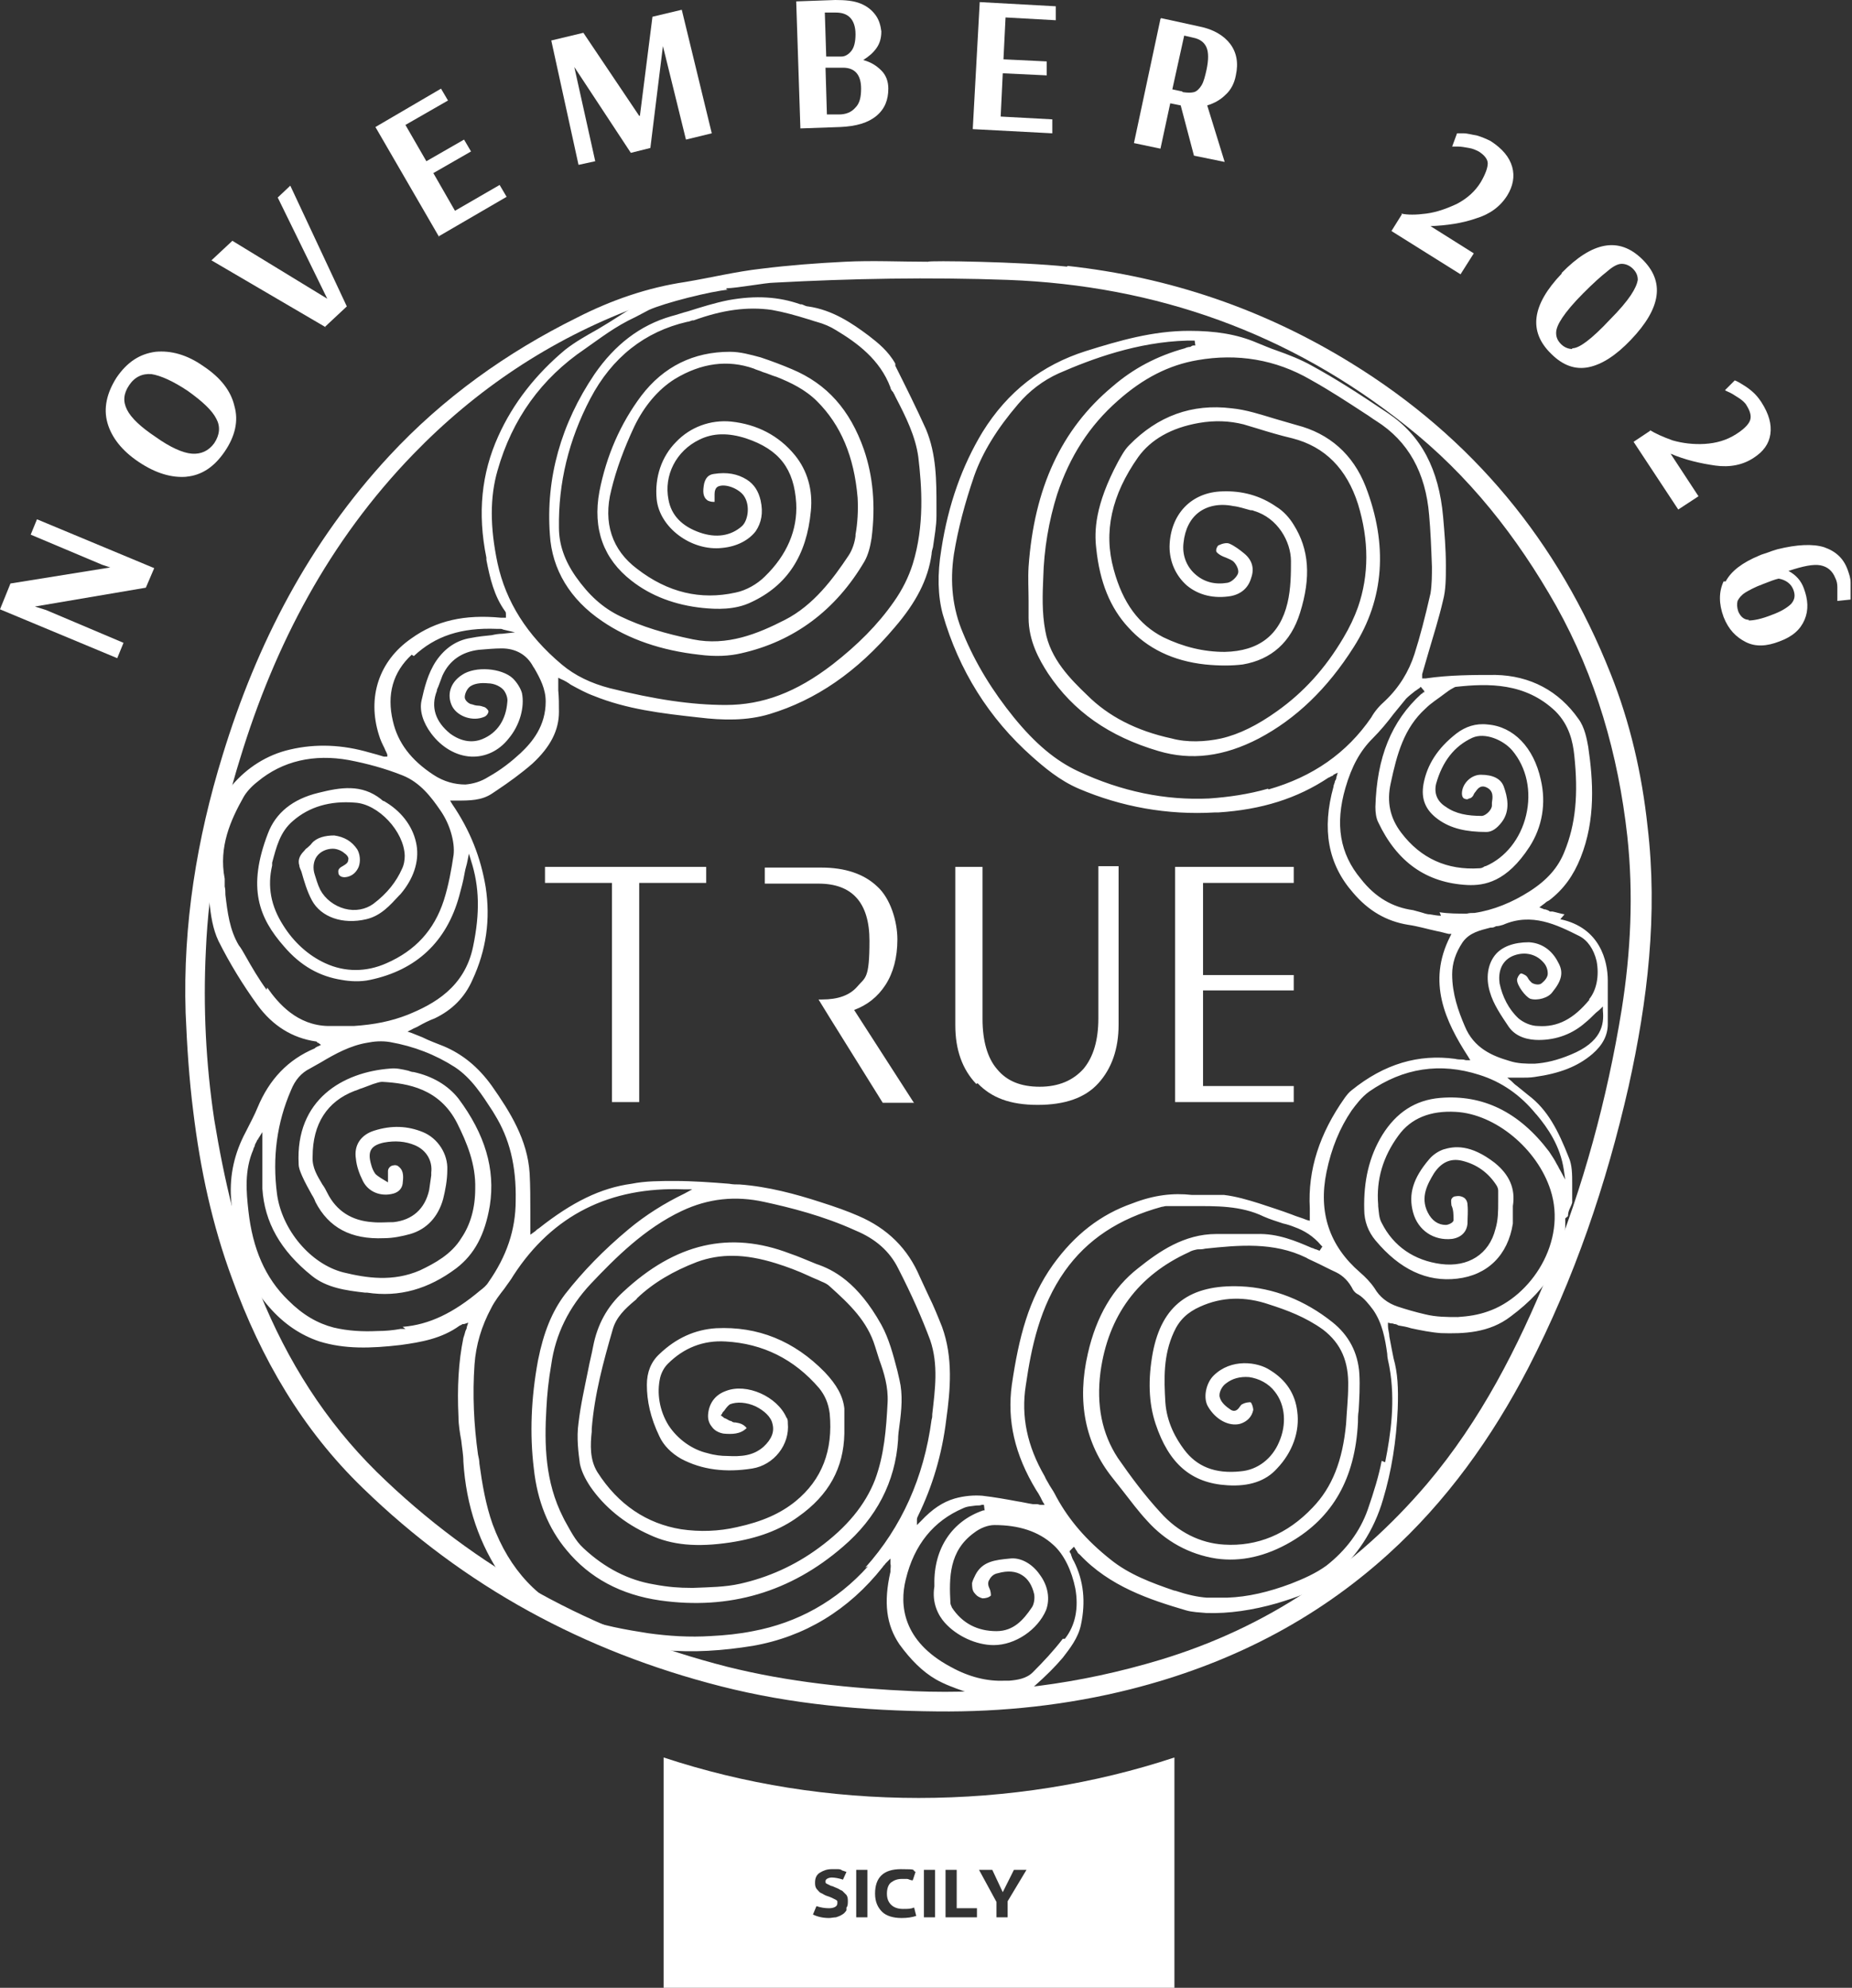
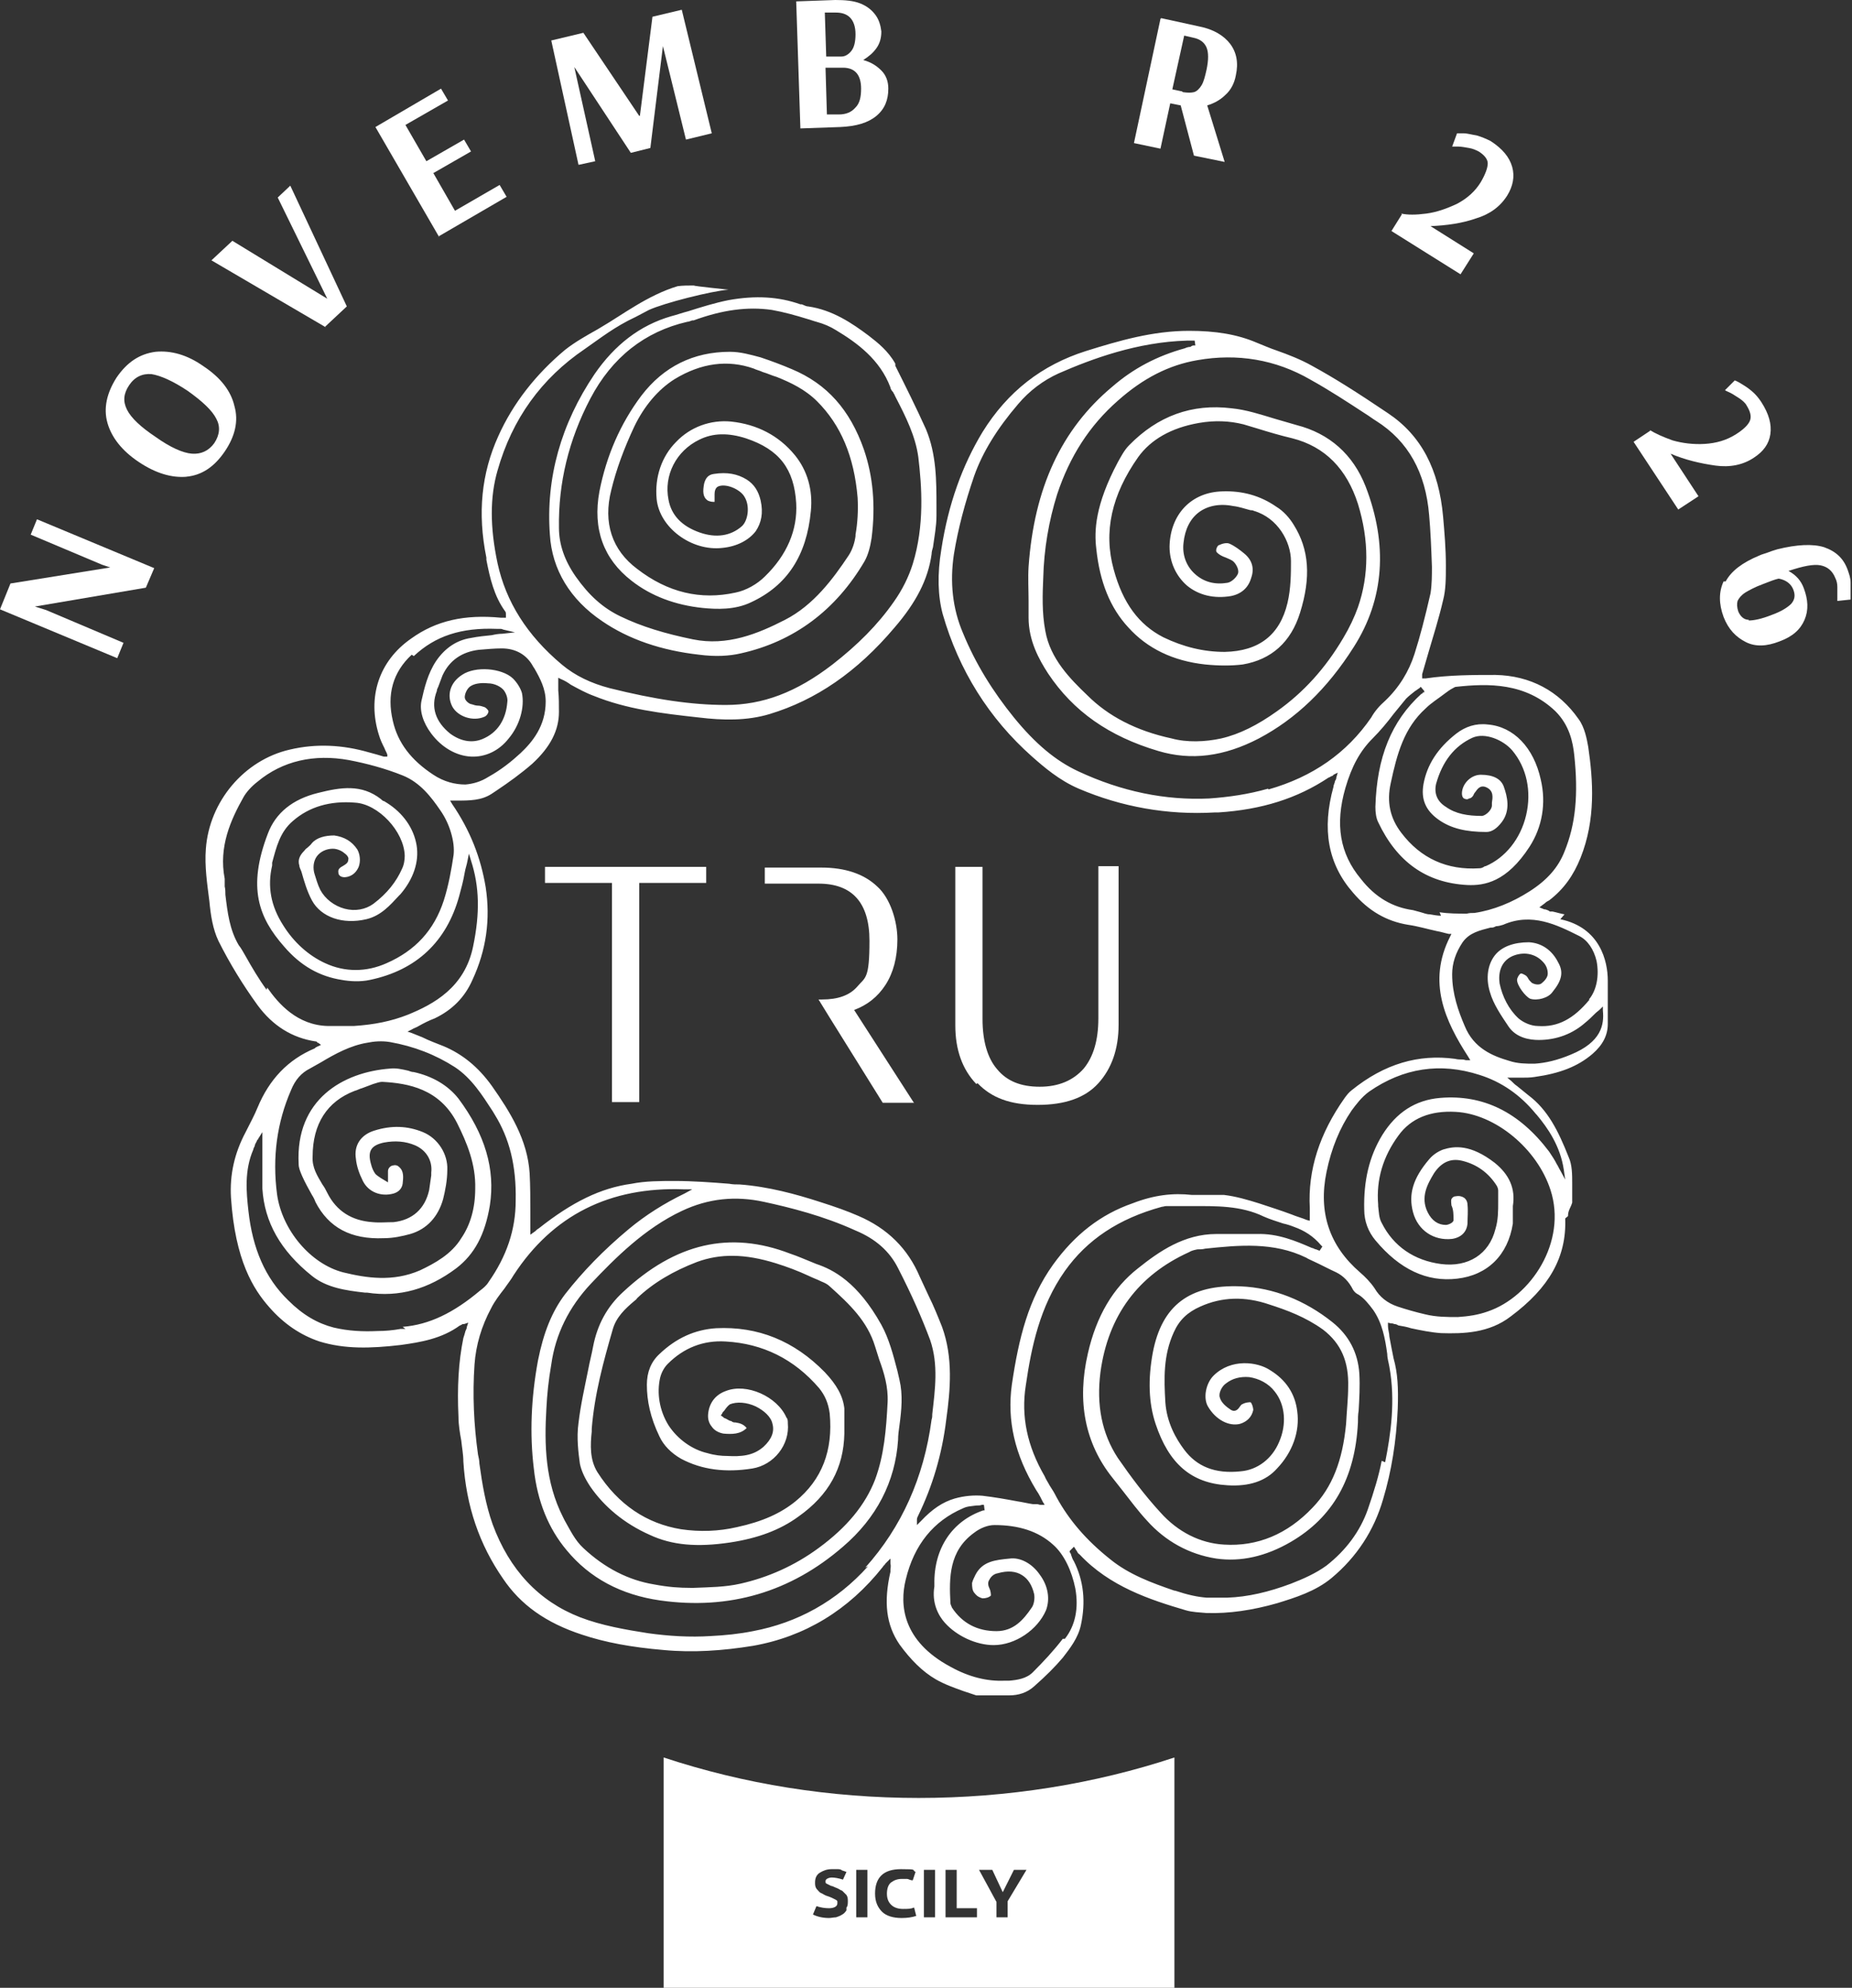
<svg xmlns="http://www.w3.org/2000/svg" id="uuid-a30523b2-8738-4389-959d-5e3e90ca7f40" viewBox="0 0 265.4 284.8">
  <rect x="0" y="0" width="265.4" height="284.8" fill="#333333" stroke="none" />
  <g id="uuid-980d00e5-eeb4-477c-aa0b-6253d0a45958">
-     <path d="M153,38.1c14.6,1.6,28.1,6.2,40.6,13.9,17.4,10.7,29.7,25.6,37.2,44.5,2.8,7,4.5,14.4,5.3,21.9,1.5,12.6,0,25-2.7,37.2-3.2,14.1-7.8,27.6-14.4,40.4-5.2,10-11.7,19.1-20.1,26.7-10.6,9.6-23,15.8-36.8,19.3-9.1,2.3-18.4,3.3-27.8,3.2-10.5-.1-20.8-1-31-3.6-19.6-5-36.8-14.3-51.3-28.4-8.7-8.4-14.6-18.6-18.7-29.9-2.9-7.8-4.6-15.8-5.6-24-.6-4.7-.9-9.4-1.1-14.2-.4-12.6,1.6-24.9,5.3-36.9,4.9-16,12.4-30.5,23.9-42.9,7.7-8.3,16.8-14.8,26.9-19.8,4.9-2.5,10.1-4.3,15.5-5.1,3.6-.6,7.3-1.5,10.9-1.9,4-.5,8-.8,12-1,3.9-.2,7.9,0,11.9,0,0-.2,13.3,0,19.9.7M104.1,41.5c-4.5,0-8.9,1-13.1,2.6-12.2,4.6-22.8,11.7-31.8,21-12,12.4-19.8,27.2-24.8,43.6-2.8,9-4.5,18.2-4.9,27.5-.4,8.1,0,16.2,1.2,24.2,1.4,8.5,3.3,16.9,6.6,25,3.9,9.6,9.3,18.2,16.7,25.5,14.2,13.9,31,23,50.2,27.9,8.8,2.2,17.7,3.1,26.7,3.5,12.1.5,23.8-1,35.4-4.5,15.2-4.6,27.9-13.1,38.2-25.2,7.7-9.1,13-19.5,17.5-30.5,4.9-12.1,8.3-24.6,10.4-37.5,1.3-8.2,1.7-16.5.8-24.8-1.3-11.7-4.5-22.8-10.2-33-5.6-9.9-12.5-18.7-21.5-25.8-16.7-13.3-35.8-20.1-57.1-20.9-11.2-.4-22.3-.2-33.5.4-1.1,0-5.4.8-6.8.8" fill="#fff" />
    <path d="M224.2,131c-.6-.1-1.2-.3-1.7-.4h-.4c-.2-.2-.4-.2-.6-.3-.1,0-.2,0-.4-.1l-.5-.2.8-.6c.2-.2.4-.3.6-.4,2.1-1.6,3.5-3.6,4.5-6.1,2.2-5.5,1.8-11.1,1.1-15.9-.2-1.1-.5-2.8-1.4-4-2.8-4-6.9-6.2-11.9-6.3-3.2,0-6.6,0-10,.5-.1,0-.2,0-.3,0,0,0,0,0,0,0h-.2c0-.1,0-.3,0-.3,0,0,0,0,0,0,0,0,0-.2,0-.3.3-1,.6-2.1.9-3.1.7-2.4,1.5-4.9,2.1-7.5.4-1.5.4-3.2.4-5,0-2.4-.2-4.7-.4-7-.6-6.7-3.1-11.6-7.9-14.8-4.3-2.9-7.6-5-10.9-6.8-1.6-.9-3.4-1.6-5.1-2.2-.9-.3-1.8-.7-2.8-1.1-2.8-1.2-5.9-1.7-9.7-1.7-5.2,0-10,1.4-14.8,2.9-6.3,2-11.2,5.8-14.8,11.6-2.9,4.8-4.9,10.3-5.9,16.8-.6,3.6-.5,6.7.2,9.3,2.3,8,6.6,14.9,12.8,20.4,1.7,1.5,3.9,3.4,6.7,4.6,6.1,2.6,12.7,3.8,19.5,3.4.2,0,.4,0,.5,0,6.2-.4,11.3-2,15.8-5,.1,0,.2-.1.4-.2,0,0,.2,0,.3-.2l.6-.3-.2.7c0,.2-.1.4-.2.5,0,.3-.2.5-.2.8-1.7,6.1-.8,11.1,2.8,15.2,2.2,2.6,4.8,4.1,7.9,4.6,1.4.2,2.7.6,4.1.9.6.1,1.2.3,1.7.4h.4c0,0-.2.4-.2.4-3.3,6.5-.7,12.1,2.6,17.2l.3.5h-.6c-.1,0-.3-.1-.5-.1-.4,0-.7,0-1.1-.1-5.2-.7-10.1.7-14.8,4.5-.4.3-.7.7-1,1.1-3.6,5.1-5.3,10.3-5,15.8,0,.3,0,.6,0,.9v.9s-.4-.1-.4-.1c-.7-.3-1.5-.5-2.2-.8-1.6-.6-3.2-1.1-4.7-1.6-1.6-.5-3.3-1-5-1.2-.8,0-1.6,0-2.3,0-.8,0-1.5,0-2.3,0-2.7-.3-5.4,0-8.5,1.2-4.6,1.6-8.3,4.5-11.4,8.8-3.5,4.9-4.9,10.4-5.9,17.2-.7,5.1.4,10,3.5,15.1.2.3.4.6.6,1,.1.2.2.4.3.6l.3.5h-.6c-.2,0-.3-.1-.5-.1-.2,0-.4,0-.6,0-.7-.1-1.5-.3-2.2-.4-1.6-.3-3.3-.6-5-.8-1.2-.1-2.6,0-4,.4-1.7.5-3.2,1.5-4.8,3.2l-.6.6v-.8c0-.2.1-.4.2-.6,2-4.1,3.4-8.7,4-13.7.6-4.3,1-8.9-.6-13.3-.6-1.5-1.2-3-1.9-4.4-.4-.9-.9-1.9-1.3-2.8-1.7-4-4.6-6.9-8.8-8.7-1.6-.7-3.3-1.3-5.5-2-3.4-1.1-7.4-2.2-11.5-2.5-.5,0-1,0-1.5-.1-2.5-.2-5.2-.4-7.8-.4-2.1,0-4.2,0-6.2.4-4.4.6-8.5,2.6-13.3,6.4-.2.1-.4.3-.5.4l-.7.5v-.6c0-.9,0-1.7,0-2.6,0-1.9,0-3.8-.1-5.6-.3-4.8-2.8-8.8-5.4-12.5-2-2.8-4.3-4.6-6.9-5.7-1-.4-2.1-.8-3.1-1.3-.5-.2-1-.4-1.5-.6l-.6-.2.6-.3c.3-.2.7-.3,1-.5.7-.4,1.5-.8,2.3-1.1,2.5-1.2,4.3-3,5.4-5.5,2-4.3,2.6-8.7,1.9-13.3-.7-4.2-2.2-8.1-4.8-11.9l-.3-.5h.9c1.9,0,3.6,0,5.1-1l.6-.4c1.8-1.2,3.6-2.5,5.2-3.9,2.6-2.4,3.8-4.8,3.8-7.4,0-1.1,0-2.1-.1-3.1,0-.5,0-.9,0-1.3v-.5s.4.2.4.2c.5.2,1,.5,1.4.8,1.1.6,2.2,1.2,3.3,1.6,4.7,1.9,9.6,2.5,15.1,3.1,3.3.4,6.8.5,10.1-.5,6.6-2,12.5-6,17.9-12.4,3.1-3.6,4.8-6.9,5.3-10.5,0-.3.1-.7.2-1,.2-1.5.5-3,.5-4.5,0-.4,0-.9,0-1.3,0-3.7,0-7.5-1.5-11.1-1.4-3.1-2.9-6.1-4.4-9.1v-.3c-1-1.8-2.5-3-3.8-4-2.4-1.8-5.2-3.7-8.7-4.2-.3,0-.6-.2-.9-.3,0,0-.2,0-.2,0-3.1-1.1-6.4-1.3-10.3-.6-2,.4-3.9,1-5.8,1.6-.8.2-1.6.5-2.4.7-4.5,1.3-8.1,4.1-11,8.3-4.8,7.1-7,14.9-6.4,23,.3,5,2.9,9.3,7.5,12.4,3.8,2.6,8.5,4.2,13.9,4.8,2.3.3,4.3.2,6-.2,7.6-1.7,13.6-6.2,17.7-13.2.5-.9.8-2,1-3.3.6-4.7.2-8.9-1.1-12.7-2-5.7-5.3-9.4-10.3-11.5-1.4-.6-3-1.2-4.5-1.7-1.5-.4-2.9-.8-4.4-.8-5.2,0-9.5,2.1-12.7,6.3-3,4-5,8.6-6,13.7-1,5.4.6,9.7,4.6,12.8,2.8,2.2,6.3,3.5,10.2,3.9,2,.2,4.6.3,6.9-.8,5.2-2.4,8-6.7,8.6-13.1.3-3-.5-5.8-2.3-8-2.3-2.8-5.4-4.4-9.1-4.8-3-.3-5.9.8-7.9,2.9-2.1,2.1-3.1,5.1-2.8,8.2.4,4.1,5,7.5,9.4,7,2.1-.2,3.8-1.1,4.8-2.4.8-1.2,1.1-2.6.7-4.4-.3-1.3-.9-2.3-2-3-1.3-.8-2.8-1.1-4.7-.8-.8.1-1.2.6-1.4,1.4-.2,1.1-.2,1.9.5,2.4.2.1.5.2.8.2,0,0,.1,0,.2,0,0,0,0,0,0,0,0-.3,0-.6,0-.9,0,0,0-.2,0-.2,0-.4.1-.9.5-1.1,1.1-.5,3.2.4,3.8,1.5.8,1.3.5,3.4-.4,4.2-1.6,1.4-3.7,1.7-6,.9-2.6-.9-4.1-2.5-4.5-4.7-.7-3.5,1.1-7,4.4-8.6,2-1,4.2-1,6.7-.2,4.8,1.6,6.9,4.4,7.2,9.3.2,3.8-1.3,7.4-4.5,10.5-1.1,1.1-2.7,2-4.2,2.3-5,1.1-9.7,0-14.1-3.4-3.6-2.7-4.9-6.6-3.7-11.3.7-2.9,1.8-5.9,3.3-9.1,1.4-2.9,3.4-5.3,5.8-6.8,3.8-2.3,7.6-2.8,11.3-1.5.4.2.9.3,1.3.5.7.2,1.3.5,2,.7,2,.8,4.1,1.8,5.8,3.5,3.4,3.4,5.3,7.9,5.8,13.8.1,1.8,0,3.6-.3,5.3v.2c-.1.8-.4,1.9-1,2.8-2.2,3.3-5,7.1-9.1,9.2-3.9,2-8.3,3.8-13.2,2.8-3.9-.8-7.3-1.8-10.4-3.3-2.5-1.2-4.5-3-6.4-5.7-1.6-2.3-2.4-4.6-2.4-7-.1-6.4,1.4-12.6,4.5-18.5,3.1-5.9,7.8-9.6,13.9-11,.2,0,.4-.1.7-.2h.2c4.1-1.5,7.7-2,11.2-1.5,1.7.3,3.5.8,5.1,1.3.4.1.9.3,1.3.4,1.1.3,2,.7,2.8,1.2,3,1.8,6.3,4.2,7.8,8.2,0,.2.2.5.4.7,0,.1.2.3.2.4l.2.4c1.4,2.7,2.8,5.5,3.2,8.5.5,4.2.9,9.8-.8,15.3-.6,1.9-1.5,3.7-2.7,5.4-2.3,3.3-5.2,6.2-8.8,9-5.2,4-10,5.8-15.3,5.8-4.9,0-10.2-.8-16.6-2.4-2.7-.7-5-1.8-6.9-3.4-5-4.2-8-9-9.2-14.5-1.1-5.2-1.1-9.5,0-13.3,2.1-7.4,6.3-13.2,12.5-17.4,2.3-1.6,4.3-3.2,7.3-4.6l1.9-1c2.2-1,8.9-2.7,11.4-2.9,0,0-4.9-.5-5-.6-.8,0-1.6,0-2.3.1-4.3,1.3-7.9,4.1-11,5.9l-.5.3c-1.6.9-3.2,1.8-4.6,2.9-4.2,3.5-7.5,7.7-9.6,12.4-2.4,5.3-3,11-1.7,17.4v.3c.5,2.6,1.1,5.2,2.7,7.4.1.1.1.3.1.4,0,0,0,0,0,.1v.4c0,0-.5,0-.5,0,0,0-.2,0-.2,0-5.2-.5-9.3.4-12.9,3-4.6,3.2-6.3,8.4-4.6,13.8.2.7.5,1.3.8,1.9.1.3.3.6.4.9v.3c.1,0-.2,0-.2,0,0,0,0,0,0,0,0,0-.1,0-.3,0-.3-.1-.7-.2-1-.3-.4-.1-.7-.2-1.1-.3-3.8-1.1-7.6-1.3-11.4-.4-6.5,1.5-11.5,7.4-12,14.2-.2,2.5.2,5.1.5,7.5h0c.2,2.1.5,4,1.3,5.7,1.6,3.2,3.5,6.3,5.6,9.2,2.2,3,5,4.7,8.3,5.2.1,0,.2,0,.3.2,0,0,0,0,.1,0l.4.3-.4.2c0,0-.1,0-.2.1-.1,0-.2.1-.3.2-3.8,1.6-6.5,4.4-8.2,8.5-.4,1-1,2.1-1.7,3.5-1.6,3-2.3,6.1-2.1,9.4.6,9,3.2,13.1,5.5,15.7,2.1,2.4,4.5,4,7.2,4.9,3.6,1.1,7.3,1,11.6.5,2.9-.4,5.9-.9,8.5-2.8.1,0,.2-.1.4-.2,0,0,.1,0,.2,0l.6-.2-.2.6c0,.2-.1.4-.2.6-.1.4-.2.7-.3,1-.7,3.4-.9,7.1-.7,11.3,0,1.1.2,2.3.4,3.4.1,1,.3,2,.3,3,.4,6.4,2.3,11.9,5.7,16.8,2.5,3.7,6.1,6.3,11.3,8,3.3,1.1,7,1.8,11.7,2.2,4.2.4,8.5.1,12.8-.6,7.4-1.3,13.7-5.1,18.6-11.3.1-.2.3-.3.4-.5,0,0,.1-.1.2-.2l.5-.5v.7c.1.4,0,.7,0,1,0,0,0,.1,0,.2-1,4.4-.6,7.6,1.3,10.4,1.6,2.2,3.3,3.9,5.2,5,1.2.7,2.6,1.2,4,1.7.6.2,1.2.4,1.8.6.1,0,.3,0,.4,0,.6,0,1.1,0,1.7,0,.9,0,1.7,0,2.6,0,1.4,0,2.6-.4,3.6-1.3,1.7-1.5,3-2.8,4.1-4.1,1-1.3,2.2-2.8,2.6-4.7.7-3.3.4-6.3-1-9.1-.2-.3-.3-.6-.4-.9,0-.1-.1-.3-.2-.4v-.2c0,0,.6-.6.6-.6l.2.3c0,0,.1.2.2.3.1.2.2.4.4.5,4.3,4.6,10.1,6.5,15.2,8,1,.3,2,.3,3,.4,3.2.1,6.6-.4,10.1-1.4,2.6-.8,5.5-1.7,7.8-3.6,3.6-3,6.1-6.8,7.4-11.3,1.2-4,1.9-8.3,2.1-13,.1-2.9,0-5.1-.6-7.2-.2-1-.4-2-.6-3.1,0-.5-.2-1-.2-1.5v-.5c0,0,.4.1.4.1.2,0,.3,0,.5.1.3,0,.4.1.6.2.6.1,1.2.2,1.8.4,1.4.3,2.9.6,4.3.7,3.2.1,6.9,0,10-2.4,5.5-4.1,8-8.5,7.8-14,0-.1.4-.3.4-.4,0-.8.4-1.2.6-1.9,0,0,0-.8,0-1.1,0-.5,0-1.1,0-1.6,0-1.3,0-2.7-.5-3.8-1.5-3.8-3-6.8-5.8-8.9-.5-.4-1-.8-1.6-1.3-.3-.2-.5-.4-.8-.7l-.6-.5h.8c.4,0,.7,0,1.1,0,.7,0,1.4,0,2-.1,3.6-.5,6.2-1.5,8.3-3.3,1.5-1.3,2.2-2.7,2.2-4.3,0-.9,0-1.9,0-2.8,0-1.1,0-2.3,0-3.4,0-2.8-1.1-7.6-6.8-8.8M181.7,113c-2.8.8-5.6,1.2-8.4,1.4-6.3.3-12.6-1-18.8-3.9-3.2-1.5-6.1-3.9-9.2-7.7-3-3.7-5.5-7.7-7.3-12.1-1.5-3.5-1.9-7.3-1.3-11.3.6-3.7,1.6-7.4,2.9-11.2,1.2-3.4,3.3-6.8,6.3-10.3,1.6-1.9,3.6-3.4,5.8-4.4,4.8-2.1,11.3-4.5,18.4-4.7.2,0,.4,0,.6,0h.5s.1.7.1.7h-.3c-.1,0-.3.1-.4.2-.3,0-.6.1-.8.2-4,1.1-7.4,2.9-10.4,5.5-7.3,6.1-11.2,14.5-12,25.8-.1,1.6,0,3.3,0,4.9,0,.8,0,1.6,0,2.4,0,3.3,1.5,6,2.8,8,3.6,5.4,8.7,9,15.8,11.1,4.7,1.4,9.4.8,14.4-1.8,5.3-2.8,9.8-7.1,13.6-13.1,4.4-6.9,4.9-14.7,1.7-23-1.8-4.6-5.2-7.6-9.9-8.8-1-.3-2.1-.6-3.1-.9-2-.6-4.1-1.3-6.2-1.5-5.7-.7-10.6,1.1-14.7,5.3-.7.7-1.2,1.7-1.6,2.4-3.3,6.2-3.4,9.9-3.1,12.4.5,4.8,2,8.5,4.6,11.3,2.7,3,6.4,4.8,11,5.3,2,.2,3.8.2,5.4,0,4.1-.7,6.9-3.2,8.2-7.4,1.6-5.1,1.3-9.1-.9-12.6-.6-1-1.5-2-2.5-2.6-2.3-1.6-4.9-2.3-7.7-2.2-4.5.1-7.5,3.3-7.6,7.9,0,2.2.9,4.2,2.5,5.6,1.7,1.4,3.9,1.9,6.3,1.5,1.5-.3,2.5-1.2,2.9-2.6.5-1.4.1-2.6-1-3.5-.6-.5-1.4-1.1-2.1-1.4-.4-.2-1.1,0-1.5.2-.2,0-.5.6-.4.9,0,0,0,.2.7.6.2.1.4.2.7.3.4.2.8.3,1.1.6.4.4.8,1.2.6,1.7-.2.5-.9,1.2-1.5,1.3-1.8.3-3.4-.1-4.7-1.3-1.2-1.1-1.8-2.7-1.6-4.4.2-2,1-3.5,2.2-4.4,1.2-.9,2.9-1.3,4.9-.9.9.1,1.7.4,2.5.6.2,0,.3,0,.5.1,3.4,1,5.3,4.4,5.3,7.2,0,1.7,0,3.9-.5,6-1.1,4.6-4.1,6.9-9,7-3,0-5.9-.7-8.8-2.1-3.5-1.8-5.8-4.9-7.1-9.7-1.5-5.4-.3-10.7,3.5-16.1,1.8-2.5,4.7-4.2,8.7-4.9,2.3-.4,4.4-.3,6.4.2.7.2,1.3.4,2,.6,1.6.5,3.3,1,5,1.4,4.7,1.2,7.8,4.4,9.4,9.4,1.6,5.2,1.6,10.2,0,14.8-.5,1.4-1.2,2.9-2.1,4.4-2.6,4.4-5.7,7.8-9.5,10.5-2.8,2-5.4,3.3-8,3.9-2.3.5-4.9.6-7.1,0-5.1-1.1-9.1-3.2-12.1-6.2-2.4-2.3-5.3-5.2-6-9.2-.5-2.6-.4-5.3-.3-7.6.1-4.1.8-8.2,2-12,1.8-5.4,4.6-9.8,8.7-13.4,3.6-3.2,7.3-5.1,11.4-5.8,5.7-1,11.2-.1,16.2,2.8,2.7,1.5,5.3,3.2,7.9,4.9.5.3,1,.7,1.5,1,4.6,2.9,7.1,7.4,7.6,13.5.2,2.2.3,4.6.4,7.4,0,1.2,0,2.5-.2,3.8-.8,3.5-1.5,6.2-2.3,8.7-.8,2.5-2.2,4.8-4.2,6.7-.8.7-1.5,1.5-2,2.4-3.5,5.1-8.4,8.5-14.7,10.3M206.5,131.2c-.5,0-1-.1-1.6-.2-.5,0-.9-.2-1.3-.3-.4-.1-.7-.2-1.1-.3-2.9-.4-5.4-1.8-7.5-4.5-3-3.6-3.7-7.8-2.2-13,.9-3.1,2.1-5.3,3.9-7.1,1.1-1.1,2.1-2.3,3-3.5.6-.7,1.2-1.5,1.8-2.2.4-.4.8-.7,1.3-1.1.2-.1.4-.3.6-.4l.2-.2.5.6v.2c-.1,0-.1,0-.2,0,0,0,0,.2-.2.2-4.3,3.9-6.4,9.1-6.6,16.2,0,.8.1,1.6.4,2.2,2.7,5.7,6.9,8.7,12.8,9,2.4.1,5.6-.4,8.9-5.5,1.8-2.8,2.4-6.2,1.6-9.6-1-4.6-3.9-7.6-7.6-7.9-1.7-.2-3.2.3-4.5,1.3-2.7,2.1-4.2,4.5-4.7,7.2-.4,2.2.3,3.8,2.1,5.1,1.8,1.3,4,1.8,6.9,1.8.8,0,1.5-.5,2.2-1.4,1.3-1.7.8-3.7.3-5.1-.4-1.1-1.5-1.7-3.3-1.7-1.4,0-2.7,1.3-2.7,2.7,0,.3.1.6.3.7.2.1.5.2.7,0,.3,0,.6-.3.7-.6,0,0,.1-.2.2-.3.3-.4.7-1.1,1.6-.7,1.1.5.9,1.5.8,2.2,0,.2,0,.3,0,.4,0,.6-.8,1.4-1.4,1.5,0,0,0,0,0,0-2.1,0-3.8-.3-5.2-1.3-1.3-.8-1.7-2-1.4-3.3.9-3.2,2.6-5.4,5.2-6.6,1.8-.8,4.4.3,5.7,1.8,2.1,2.5,2.8,5.9,2,9.3-.8,3.4-3,6.1-5.8,7.3h-.1c-.3.2-.5.3-.8.3-4.6.3-8.4-1.4-11.2-5.1-1.6-2.1-2.1-4.4-1.5-7.1.9-4.2,1.9-7.9,5-10.7.8-.8,1.8-1.4,2.7-2.1.4-.3.8-.6,1.2-.8.2-.1.3-.2.5-.2,4.6-.5,9.9-.6,14.2,3.5,2,2,2.5,4.4,2.7,6.3.6,5.6.2,9.9-1.4,13.8-.9,2.3-2.5,4.1-5,5.7-2.5,1.6-5.2,2.7-7.9,3.1-.4,0-.7,0-1.1.1-1.3,0-2.6,0-3.9-.2M59.3,94c3.1-2.9,6.8-4.1,11.9-3.9.2,0,.3,0,.5,0,.1,0,.2,0,.4.1l1.7.4-1.8.2c-.5,0-1.1.1-1.5.2-1,.1-2,.2-3,.4-2,.3-3.7,1.4-5,3.3-1.2,1.8-1.7,3.9-2.1,5.7-.3,1.4.2,3.1,1.4,4.7,1.5,2,3.6,3.2,5.7,3.3,2,.1,4-.8,5.4-2.6,1.6-1.9,2.3-4.5,1.9-6.5-.2-.7-.7-1.5-1.3-2.1-1.6-1.5-5.4-1.8-7.3-.5-1.7,1.1-2.2,2.9-1.4,4.5.8,1.5,3,2.2,4.6,1.5.3-.1.6-.5.6-.8,0-.1-.3-.5-.6-.6-.3-.1-.6-.2-.9-.2-.3,0-.6-.1-.9-.2-.3,0-1-.5-1-1,0-.5.3-1.1.6-1.4.6-.6,1.8-.7,2.7-.6,1,0,1.9.5,2.3,1,.3.4.6,1.1.5,1.7-.2,2.5-1.4,4.4-3.6,5.3-1.5.6-3.1.3-4.6-.8-2.1-1.7-2.8-3.8-1.9-6.1,0-.2.1-.4.2-.6.2-.5.4-1.1.6-1.6,1-2.2,2.8-3.4,5.2-3.7,1.2-.1,2.3-.2,3.3-.2,2,0,3.6.9,4.5,2.6l.2.3c.8,1.4,1.6,2.9,1.6,4.7,0,3.5-1.9,5.8-3.6,7.4-1.3,1.2-2.8,2.4-4.6,3.4-1.1.7-2.2,1-3.3,1.1-1.5,0-3.1-.4-4.6-1.4-3.2-2.1-5.1-4.6-5.8-7.7-.9-3.8,0-7,2.7-9.5M38.2,141.8c-1.1-1.5-2.1-3.2-3-4.8-.3-.5-.6-1.1-1-1.6-1.3-2.2-1.6-4.7-1.9-7.2,0-.4,0-.8-.1-1.2,0-.2,0-.3,0-.5,0-.2,0-.4,0-.6-.9-4.6.9-8.5,2.7-11.7.4-.7,1.1-1.5,2-2.2,3.6-3,8.1-4,13.1-3.1,2.6.5,5.2,1.2,7.7,2.2,2.5,1,4.1,3.1,5.4,5,.7,1,1.2,2.1,1.5,3.1.4,1.3.5,2.4.4,3.3-.3,2-.7,4.3-1.4,6.5-1.4,4.3-4.1,7.2-8.2,9-2.9,1.3-6,1.3-8.8,0-2.4-1.1-4.5-3-6-5.4-1.8-2.8-2.3-5.6-1.6-8.6v-.4c.6-2.2,1.1-4.4,3-6,2.3-2,5.3-2.9,8.9-2.6,3.3.2,7,4.1,7.1,7.6,0,.6-.1,1.3-.4,1.9-.8,1.8-2.1,3.5-4.1,5-1.1.8-2.6,1.1-4.1.7-1.5-.4-2.8-1.4-3.5-2.7-.4-.8-.6-1.6-.8-2.2-.3-.9-.2-1.9.3-2.6.5-.7,1.4-1.1,2.3-1.1.7,0,1.4.4,1.6.6.6.4.7.8.6,1,0,.4-.3.6-.8.9-.8.4-.6.8-.6,1,0,.2.3.8,1.4.5.7-.2,1.2-.7,1.5-1.4.3-.8.2-1.8-.2-2.5-.8-1.2-1.9-1.8-3.3-2-1.3,0-2.5.3-3.2,1.1-.2.3-.5.5-.7.7-.2.1-.3.3-.4.4-.5.5-1,1.2-.7,2.1,0,.3.2.6.3.9.4,1.4.8,2.8,1.5,4.1,1.3,2.4,4.4,3.5,7.8,2.7,2.1-.5,3.4-2,4.7-3.4l.2-.2c1.8-2.1,2.7-4.6,2.3-7-.4-2.4-1.9-4.6-4.3-6.1,0,0-.2-.1-.3-.2-.2,0-.4-.2-.5-.3-2.8-2.2-5.8-1.7-9-.9-3.7.9-6.1,2.9-7.2,5.8-3,7.8-1.3,12.1,2.3,16.2,2.4,2.8,5.1,4.3,8.3,4.8,1.1.2,2.6.3,4,0,6.7-1.4,11-5.5,12.8-12,.3-1.1.6-2.2.8-3.4.1-.6.3-1.1.4-1.7l.2-1,.3,1c1.2,3.7,1.3,7.5.3,12.3-1.2,5.9-5.7,8.3-9.4,9.8-2.3.9-4.7,1.4-7.7,1.6-1.1,0-2.4,0-3.7,0-4.4-.1-7.1-3.2-8.7-5.5M58.1,190.4h-.7c-1.1.2-2.2.3-3.3.3-2.1.1-4.2,0-6.3-.5-2.3-.6-4.4-1.8-6.5-3.9-3.3-3.2-5.1-7.4-5.7-12.8-.3-2.7-.6-5.8.7-8.8,0-.1.1-.3.2-.5,0-.2.2-.5.3-.7,0-.1.1-.2.2-.3,0,0,0-.1.1-.2l.5-.8v1c0,.8,0,1.5,0,2.3,0,1.7,0,3.2,0,4.8.3,4.8,2.6,8.9,7.1,12.5,2.1,1.7,4.9,2.1,7.6,2.4h.3c4.6.7,8.8-.5,12.8-3.5,2.6-2,4.1-4.8,4.8-9,.8-5.2-.7-10.2-4.5-15.3-1.5-1.9-3.7-3.2-6.4-3.8-.3,0-.5-.1-.8-.2-.9-.2-1.7-.4-2.6-.3-6.7.5-13.6,4.4-13.1,13.7,0,.5.2,1,.5,1.7.4.9.9,1.8,1.4,2.7.2.3.4.7.5,1,1.9,3.7,5.1,5.4,9.8,5.2,1.4,0,2.7-.3,3.8-.6,2.4-.7,4-2.5,4.7-5,.3-1.2.6-2.7.6-4.2.1-2.2-1.3-4.5-3.5-5.4-2.2-.9-4.5-1-7-.2-1.9.6-2.9,2.1-2.6,4,.1,1.1.5,2.2,1,3.2.8,1.6,2.6,2.3,4.4,1.8.7-.2,1.2-.7,1.3-1.4.1-.9.2-1.8-.5-2.4-.3-.3-.6-.3-1-.2-.3.1-.6.4-.6.8,0,.2,0,.4,0,.6,0,.2,0,.3,0,.5v.5s-.5-.3-.5-.3c-.2-.1-.3-.2-.5-.3-.3-.2-.6-.4-.8-.6-.3-.4-.5-.9-.6-1.3-.3-1-.3-1.7,0-2.2.3-.5.9-.8,1.8-1,1.6-.3,3.1-.2,4.5.4,1.6.7,2.5,2.2,2.3,3.9v.4c-.1.7-.2,1.4-.3,2.1-.6,2.7-2.4,4.3-5.1,4.6-1,0-2,.1-3,0-3-.2-5.2-1.6-6.5-4.2-.2-.4-.4-.8-.7-1.2-.7-1.2-1.5-2.4-1.4-4,0-4.7,2.1-7.9,6-9.4.4-.1.7-.3,1.1-.4.5-.2,1.1-.4,1.6-.6.4-.1.8-.3,1.3-.3,3.7.2,8.2,1,10.7,5.9,1.4,2.8,2.7,5.9,2.6,9.4,0,2.8-.7,5.2-2,7.1-1.4,2.3-3.8,3.6-5.9,4.6-3.9,1.7-7.7,1.1-11,.3-4.7-1.2-8.8-6.1-9.5-11.2-.7-5.3,0-10.3,2-14.9.6-1.5,1.5-2.5,2.7-3.1.5-.3,1.1-.6,1.6-.9,2-1.2,4.2-2.4,6.6-2.8,1-.2,2.1-.3,3.3-.1,3.4.6,6.5,1.8,9.3,3.6,2.4,1.6,3.9,4,5.4,6.3l.3.5c2.1,3.4,3.1,7.3,3,12.3,0,4.2-1.3,8-3.9,11.7-.3.5-.8.9-1.2,1.2-3.8,3.2-7.3,4.9-11.1,5.2M124.4,224.4c-4.5,5-10.1,8.1-16.5,9.3-2,.4-4,.6-6,.7-3.1.2-6.1,0-9-.4-3.2-.5-6.7-1.1-9.8-2.3-5.9-2.3-10.1-6.8-12.5-13.3-1-2.8-1.5-5.8-1.9-8.7,0-.4-.1-.9-.2-1.3-.6-4.3-.8-8.6-.5-12.9.2-2.8,1-5.5,2.4-8.1.5-1,1.2-1.9,1.9-2.8.4-.6.9-1.2,1.3-1.9,5.6-8.6,13.8-12.7,24.4-12.3h1.2s-1.1.6-1.1.6c-2.9,1.4-5.6,3.1-8,5.1-3.6,3-6.6,6.1-9.1,9.3-1.9,2.5-3.1,5.5-3.9,9.5-1,5.4-1.2,10.6-.6,15.5.5,4.7,2.1,8.6,4.7,11.7,3.3,4,7.8,6.4,13.4,7.2,9.9,1.4,18.7-1.2,26.2-7.7,4.8-4.1,7.5-9.3,7.9-15.3,0-.7.1-1.4.2-2.1.3-2.2.5-4.4,0-6.5-.1-.4-.2-.9-.3-1.3-.6-2.3-1.2-4.6-2.3-6.6-3.4-6.1-6.9-7.9-9.3-8.7-.7-.3-1.5-.6-2.2-.9-.5-.2-1-.4-1.6-.6-8.6-3.3-16.4-1.5-23.9,5.5-2.3,2.1-3.7,4.7-4.3,7.8-.2,1.1-.5,2.2-.7,3.3-.5,2.5-1.1,5.1-1.4,7.7-.3,2.1,0,4.3.2,5.8.2,1,.7,2.1,1.5,3.3,2,2.9,4.9,5.3,8.5,6.9,3.2,1.5,6.8,1.8,11.5,1.1,4-.6,7.2-1.8,9.8-3.7,4.4-3.1,6.5-7,6.6-11.9,0-.2,0-.4,0-.6,0-1,0-2,0-3-.2-1.8-1.1-3.4-2.8-5.2-4.4-4.5-9.6-6.6-15.6-6.3,0,0,0,0,0,0-3,.2-5.7,1.4-8.1,3.7-1.2,1.1-1.8,2.6-1.8,4.4,0,2.3.5,4.7,1.8,7.4.6,1.3,1.7,2.4,3.1,3.2,3,1.6,6.4,2,10.2,1.4,3.1-.5,5.4-3.4,5.1-6.5,0-.3,0-.6-.2-.8-1.3-3-5.7-5-8.7-3.8-1.4.5-2.3,1.6-2.5,3.1-.1.7,0,1.4.5,2,.4.6,1.1.9,1.7,1,1.2.1,2.4.1,3.3-.8-.4-.5-.9-.7-1.6-.8-.2,0-.4,0-.6-.2-.3,0-.6-.3-.9-.4-.1,0-.2-.1-.3-.2l-.3-.2.2-.3c0-.1.2-.3.3-.4.2-.3.5-.7.8-.9,1-.4,2.4-.3,3.7.3,1.2.6,2.2,1.5,2.4,2.5.3,1.1-.1,2.2-1.3,3.3-1.5,1.3-3.2,1.4-5.2,1.3-.8,0-1.8-.1-2.8-.4-2.2-.5-4.3-2-5.6-4-1.3-2.1-1.7-4.6-1.2-6.8.2-.8.6-1.5,1.1-2,2.3-2.3,5.1-3.4,8.3-3.2,5.3.3,9.8,2.5,13.4,6.7.8,1,1.3,2.1,1.5,3.6.5,5.3-1.1,9.5-4.9,12.6-2.1,1.7-4.7,2.9-8.4,3.7-2.6.6-5.3.7-8,.3-4.9-.8-9-3.5-12-8.2-1.1-1.8-1-3.9-.8-5.8v-.4c.4-5,1.7-9.7,3-14.2.5-1.8,1.8-3,3.1-4.1.1-.1.3-.2.4-.4,2.3-2.2,5.2-3.9,8.6-5.2,3.3-1.2,6.8-1.2,11.3.2,1.6.5,3.2,1.1,4.7,1.8.6.3,1.2.5,1.8.8.5.2.9.4,1.2.7,2.9,2.6,5.4,5,6.5,8.6.2.6.4,1.3.6,1.9.7,1.9,1.3,3.9,1.2,6.1-.2,3.9-.5,7.6-1.8,11.1-1.4,3.6-4,6.8-8.1,9.8-3.4,2.5-7.2,4.2-11.2,5.1-2.2.5-4.4.5-6.7.6h-.4c-1.6,0-3.2-.1-5.3-.5-3.6-.6-7-2.3-10.1-5.2-1.2-1.1-1.9-2.6-2.7-4l-.2-.4c-2.6-5.1-2.7-10.5-2.4-15.6.1-2,.3-4,.7-6.3.6-4.3,2.5-8.2,5.7-11.6,3.5-3.7,7.7-7.9,13-10.4,3.8-1.8,7.7-2.2,11.8-1.3,3.7.8,8.5,2,13.1,4.1,2.9,1.2,4.9,3,6.1,5.4,2,3.9,3.4,7.1,4.6,10.3,1.2,3.5.7,7.1.3,10.6,0,.3,0,.5-.1.8-1.1,8.3-4.3,15.4-9.5,21.2M152.3,234.8c-1.3,1.7-2.8,3.3-4.3,4.8-.9.9-2.2,1.1-3.4,1.2h-.2c-.2,0-.4,0-.5,0-2.4.1-5-.5-7.7-2-6.9-3.7-7.3-8.9-6.4-12.5,1.2-5,4-8.4,8.2-10.2.6-.3,1.2-.3,1.9-.4.3,0,.6,0,.8-.1h.3c0,0,.1.8.1.8h-.2c-4.4,1.5-7.1,5.4-7,10.6,0,0,0,0,0,0,0,0,0,.2,0,.3-.4,2.4.6,4.2,1.5,5.2,1.7,1.9,4.5,3.2,7,3.2,3.1,0,6.3-2.2,7.5-5,.6-1.6.3-3.5-.9-5.1-1.1-1.6-2.8-2.5-4.3-2.3-2.1.2-3.9.4-4.9,2.3-.2.4-.4.8-.5,1.2,0,.5,0,1.1.4,1.5.3.4.7.6,1.1.7.4,0,.9-.1,1.2-.4,0-.1,0-.6-.2-1-.2-.4-.3-.9,0-1.3.2-.4.6-.8,1.2-.9,1.4-.4,2.6-.3,3.5.3.8.5,1.4,1.4,1.7,2.7.1.6,0,1.5-.4,2-1.1,1.6-2.5,3.3-5,3.3-2.7,0-4.9-1.1-6.4-3.4,0-.1-.2-.4-.2-.6-.2-3.7-.2-7.5,3.4-10.1.9-.7,2-1.1,2.9-1.1,3.5,0,6.3.9,8.4,2.8,1.6,1.4,2.7,3.8,3.2,6.3.5,2.8,0,5.3-1.5,7.2M198,209.3c-.4,2.1-1.1,4.4-2,7-1.1,3.1-3.1,5.8-5.9,8-1.5,1.1-3.3,1.9-5.1,2.6-3.2,1.2-6.2,1.9-9.1,2-1,0-2,0-3,0-1.3-.1-2.7-.4-4.5-1h-.1c-3.2-1.1-6.5-2.3-9.2-4.5-3.4-2.7-5.9-5.6-7.7-8.9-.3-.6-.6-1.1-1-1.7-.2-.4-.5-.8-.7-1.3-2.5-4.3-3.4-8.6-2.7-13,.8-5.5,2-11.3,5.6-16.4,3.2-4.5,7.7-7.5,13.9-9.2h0c.2,0,.4-.1.6-.1,1.2,0,2.5,0,3.7,0,3.4,0,7-.1,10.3,1.5.9.4,1.9.7,2.8,1,.5.1,1.1.3,1.6.5,1.4.5,2.7,1.3,3.8,2.6l.2.2-.4.6-.5-.2c-.2,0-.4-.2-.6-.2-2.3-1-4.9-2.1-7.9-2,0,0,0,0,0,0-1.5,0-3,0-4.5,0-.4,0-.9,0-1.3,0-4.6,0-8.2,2.5-11.2,4.9-3.6,2.8-6,6.9-7.2,12.2-1.6,6.9-.4,12.9,3.5,17.8.5.6,1,1.3,1.5,1.9,1.1,1.4,2.2,2.9,3.5,4.3,2.6,2.9,6,4.8,9.9,5.4,3.5.5,7.1-.3,10.7-2.4,6-3.5,9.2-9.1,9.6-17.1,0-.6,0-1.1.1-1.7.1-1.7.2-3.5.1-5.3-.2-3-1.5-5.5-3.9-7.4-3.9-3.1-8.4-4.9-13.1-5.1-7.3-.3-11.3,2.7-12.6,9.5-.7,3.8-.6,7.2.4,10.2,1.9,5.7,5.1,8.5,10.3,8.8,3.1.2,5.5-.6,7.1-2.4,2.2-2.3,3.3-5.3,2.9-8.2-.3-2.5-1.6-4.5-3.9-5.9-1.8-1.2-5.6-1.7-8.1.8-1.1,1.1-1.5,3.2-.8,4.4,1.1,1.9,3,2.9,4.6,2.5,1-.3,1.7-1,1.9-2,0-.3-.2-1-.4-1.1-.1,0-.7,0-1.2.3-.1,0-.2.2-.3.3-.2.3-.6.9-1.3.5-.6-.4-1.4-1-1.6-1.8-.2-.6.3-1.6.9-2,.9-.7,2-1,3.3-.9,1.4.2,2.8.9,3.7,2.1,1.5,1.9,1.7,4.7.6,7.2-1,2.4-3.1,4-5.5,4.2-3.7.4-6.3-.7-8.1-3.1-1.2-1.6-2.5-3.9-2.7-6.8-.2-3.4-.3-6.7,1.2-10,.8-1.8,2-2.9,3.8-3.7,3.1-1.4,6.4-1.5,9.9-.3,2.5.8,5.2,1.8,7.7,3.6,2.6,2,3.7,4.6,3.6,8.2,0,1.6-.2,3.4-.3,5.3-.5,5.3-2,9.1-4.8,12-3.6,3.8-7.9,5.6-12.7,5.3-3.4-.2-6.6-1.8-9.1-4.6-2.3-2.5-4.3-5.2-6.1-7.8-2.3-3.5-3.1-7.6-2.5-12.3,1.1-8.1,5.4-13.9,12.7-17.2.3-.2.7-.3,1.2-.4.4,0,.7,0,1.1-.1,4.8-.5,9.8-1,14.5,1.3.3.2.6.3,1,.5,1.1.5,2.2,1.1,3.3,1.6,1,.5,1.8,1.3,2.4,2.5.2.3.4.5.8.7h0c.8.5,1.5,1.4,2.1,2.2,1.3,1.9,1.7,4.1,2,6.3,0,.6.2,1.2.3,1.8.9,4.9.2,9.7-.6,13.7M220.2,159.7c1.6,1.9,3.4,4.5,3.9,7.9l.2,1.4-.7-1.3c-.2-.3-.3-.6-.5-.9-.3-.6-.7-1.2-1.1-1.8-4.3-5.7-9.5-8.2-15.6-7.7-3.6.3-6.3,2.1-8.3,5.3-1.9,3.1-2.7,6.6-2.6,10.7,0,1.7.6,3.2,1.6,4.4,3.5,4.2,7.4,6,11.7,5.5,4.4-.5,7.3-3.4,8-7.9,0-.4,0-.8,0-1.2,0-.4,0-.9,0-1.3.4-2.5-.5-4.5-2.6-6.2-3.5-2.7-5.8-2.4-7.4-1.9-.8.3-1.5.8-2,1.4-2.3,2.7-3,5-2.3,7.6.7,2.6,3,4.1,5.6,3.8,1.3-.2,2.1-1,2.2-2.2,0-.9.1-1.8,0-2.7,0-.4-.2-.8-.5-1-.3-.2-.7-.3-1.2-.2-.3,0-.5.2-.6.4-.1.3,0,.7,0,.9.3.6.3,1.4.3,2.1,0,.4-.8.7-1.1.7,0,0,0,0,0,0-1.1,0-2-.6-2.6-1.8-1.1-2.2,0-4.1.9-5.6,1-1.5,2.3-2.2,4-1.8,2.1.5,3.8,1.7,5,3.6.1.2.2.4.2.7,0,.5,0,1.1,0,1.6,0,1.3,0,2.6-.4,3.9-.9,3.6-3.9,5.5-7.8,5-3.8-.5-6.8-2.5-8.5-5.9-.4-.7-.4-1.6-.5-2.4v-.2c-.3-3.6.7-6.9,2.9-9.9,1.8-2.5,4.6-3.6,8.2-3.4,5.7.3,11.7,5.3,13.6,11.2,2.4,7.4-2.8,15.3-9,17.4-1.4.5-2.8.7-4.3.8-1.5,0-3.1,0-4.7-.4-1.3-.3-2.7-.7-3.9-1.1-1.5-.5-2.6-1.4-3.3-2.6-.6-.9-1.4-1.7-2.1-2.3-4.4-3.8-6-8.6-4.8-14.4.7-3.4,1.9-6.3,3.6-8.8.6-.8,1.4-1.9,2.5-2.7,4.9-3.4,10.2-4.2,15.8-2.4,3.2,1,5.9,2.9,8.1,5.6M227.8,143.2c-2.3,2.8-4.6,4-7.4,3.8-1,0-2.1-.5-2.8-1.1-1.4-1.3-2.3-3.1-2.7-5-.2-1.4.1-3.1,1.8-3.9,1.6-.7,3.3-.4,4.4.8.5.5.7,1.1.7,1.7,0,.5-.4,1-.9,1.4-.4.3-1.1.1-1.4-.1-.2-.2-.4-.4-.5-.6-.1-.2-.2-.3-.3-.4-.3-.2-.7-.4-.8-.3-.2.1-.5.6-.5.9,0,.8,1.2,2.4,1.9,2.7,1,.3,2.6-.1,3.2-1,1.3-1.6,1.6-2.8.8-4.2-.9-1.8-2.4-2.8-4.2-2.9-2.1,0-3.9.6-4.9,1.9-1,1.3-1.3,3.2-.7,5.2.5,1.8,1.7,3.5,2.7,5,1.1,1.6,3,1.9,4.3,1.9,2.6,0,4.9-.9,6.7-2.5.5-.4.9-.8,1.4-1.3.2-.2.5-.4.7-.6l.4-.4v.6c.2,2-.2,4.5-4.6,6.3-1.9.8-3.6,1.2-5.2,1.3-1.2,0-2.4,0-3.6-.4-2.4-.7-5.1-1.8-6.4-5-.9-2.1-1.8-4.6-1.8-7.4,0-1.6.5-3.1,1.5-4.6,1-1.4,2.5-1.7,4-2.1h.2c.2,0,.4-.1.6-.2.3,0,.7-.1,1-.2,4.1-1.8,7.7,0,10.9,1.6,1.2.6,2.1,1.9,2.5,3.6.4,2.1,0,4.2-1.1,5.5" fill="#fff" />
    <polygon points="87.7 157.9 87.7 126.5 78.1 126.5 78.1 124.2 101.2 124.2 101.2 126.5 91.6 126.5 91.6 157.9 87.7 157.9" fill="#fff" />
-     <polygon points="168.4 157.9 168.4 124.2 185.4 124.2 185.4 126.5 172.4 126.5 172.4 139.7 185.4 139.7 185.4 141.9 172.4 141.9 172.4 155.6 185.4 155.6 185.4 157.9 168.4 157.9" fill="#fff" />
    <path d="M139.9,155.3c-2-2.1-3-4.9-3-8.4v-22.7h3.9v21.8c0,3.1.7,5.6,2.1,7.2,1.4,1.7,3.4,2.5,6.1,2.5s4.8-.9,6.3-2.6c1.4-1.7,2.1-4.1,2.1-7.2v-21.8h2.9v22.7c0,3.5-1,6.3-2.9,8.4-1.9,2.1-4.8,3.1-8.7,3.1s-6.6-1-8.6-3.1" fill="#fff" />
    <path d="M130.9,157.9l-8.5-13.2c1.9-.7,3.4-1.9,4.5-3.6,1.1-1.7,1.7-3.9,1.7-6.5s-1-5.9-2.9-7.6c-1.9-1.8-4.6-2.7-8-2.7h-8.1v2.3h5s2.7,0,2.7,0c4.8,0,7.3,2.7,7.3,8.2s-.6,5.2-1.7,6.5c-1.1,1.3-2.8,1.9-5.1,1.9h-.5l1.6,2.6,7.6,12.2h4.5Z" fill="#fff" />
    <path d="M131.7,257.6c-12.8,0-25.1-2-36.6-5.8v33h73.2v-33c-11.5,3.8-23.9,5.8-36.7,5.8ZM121.3,273.7c-.2.3-.4.5-.6.6-.3.2-.6.3-.9.4-.3,0-.7.1-1,.1-.9,0-1.7-.2-2.3-.5l.5-1.2c.6.2,1.2.3,1.8.3s1.2-.2,1.2-.7,0-.3-.2-.5c-.2-.1-.4-.2-.6-.3s-.5-.2-.8-.3c-.3-.1-.5-.3-.8-.4-.2-.1-.4-.4-.6-.6-.2-.3-.2-.6-.2-.9,0-.6.2-1.1.7-1.4.5-.3,1-.5,1.7-.5s.6,0,.9,0,.5.1.6.2c.1,0,.3.1.6.2l-.5,1.1c-.6-.2-1.2-.3-1.6-.3s-.9.2-.9.5,0,.3.2.4c.2.1.4.2.6.3.2,0,.5.2.8.3.3.1.5.3.8.4.2.2.4.4.6.6.2.3.2.6.2.9s0,.7-.2.9ZM124.3,274.7h-1.6v-6.8h1.6v6.8ZM129.2,274.8c-1.2,0-2.2-.3-2.8-.9-.6-.6-1-1.4-1-2.6,0-2.3,1.2-3.5,3.7-3.5s1.5.1,2.1.4l-.4,1.2c-.4,0-.6-.2-.8-.2-.2,0-.5,0-.8,0-.6,0-1.1.2-1.5.5s-.6.9-.6,1.6.2,1.2.6,1.6,1,.6,1.7.6,1.1,0,1.6-.2l.3,1.2c-.6.2-1.3.3-2.1.3ZM134,274.7h-1.6v-6.8h1.6v6.8ZM140.1,274.7h-4.6v-6.8h1.6v5.5h2.9v1.3ZM144.4,272.5v2.2h-1.6v-2.2l-2.5-4.6h1.9l1.5,3.2,1.6-3.2h1.8l-2.7,4.5Z" fill="#fff" />
    <path d="M16.8,94.3L0,87.3l1.5-3.7,14.3-2.3h0c0,0-1.2-.4-1.2-.4l-10.2-4.3.9-2.2,16.8,7-1.2,2.8-15.9,2.7h0c0,0,1.6.5,1.6.5l11.1,4.7-.9,2.2Z" fill="#fff" />
    <path d="M26.8,68.3c-2.2.2-4.5-.5-6.9-2.1-2.4-1.6-3.9-3.5-4.5-5.6-.6-2.1-.1-4.3,1.3-6.5,1.5-2.2,3.3-3.4,5.6-3.7,2.2-.2,4.5.4,6.9,2.1,2.4,1.6,3.9,3.5,4.4,5.7.6,2.1.1,4.3-1.4,6.5-1.5,2.2-3.3,3.4-5.5,3.6ZM31,60c-.6-1.2-2-2.5-4.1-4-2.1-1.4-3.9-2.2-5.2-2.4-1.3-.1-2.4.4-3.2,1.6-.8,1.2-.9,2.3-.3,3.5.6,1.2,2,2.5,4.1,3.9,2.1,1.5,3.9,2.3,5.2,2.4,1.3.1,2.4-.4,3.2-1.5.8-1.2.9-2.4.3-3.5Z" fill="#fff" />
    <path d="M46.7,46.9l-16.4-9.6,3-2.8,13.6,8.3h0c0,0-7.1-14.5-7.1-14.5l1.8-1.7,8.1,17.3-3.1,2.9Z" fill="#fff" />
    <path d="M62.9,33.9l-9.1-15.7,9.4-5.5,1,1.7-6.1,3.5,3,5.2,5.4-3.1,1,1.7-5.4,3.1,3.1,5.4,6.4-3.7,1,1.7-9.8,5.7Z" fill="#fff" />
    <path d="M82.9,23.6l-3.9-17.8,4.6-1.1,8,11.9h.1s1.8-14.2,1.8-14.2l4.2-1,4.3,17.7-3.7.9-3.3-13.4h0s-1.8,14.6-1.8,14.6l-2.8.7-8.1-12.3h0s3,13.5,3,13.5l-2.3.5Z" fill="#fff" />
    <path d="M114.1.2L119.7,0c1.4,0,2.6.1,3.6.5,1,.4,1.7,1,2.2,1.7.5.7.7,1.5.8,2.3,0,.9-.2,1.7-.7,2.4-.5.7-1.1,1.2-1.9,1.7,1.1.3,1.9.8,2.6,1.5.7.7,1,1.6,1,2.6,0,1.6-.5,2.9-1.7,3.9-1.2,1-2.9,1.5-5.2,1.6l-5.7.2-.6-18.2ZM120.6,8.1c.5,0,1-.3,1.4-.8.4-.5.6-1.3.6-2.4,0-1.1-.3-1.9-.8-2.4-.5-.5-1.2-.7-2-.7h-1.6s.2,6.3.2,6.3h2.3ZM120.2,16.4c1,0,1.8-.3,2.4-1,.6-.6.8-1.5.8-2.7,0-2-.9-3-2.6-3h-2.5c0,0,.2,6.7.2,6.7h1.7Z" fill="#fff" />
-     <path d="M139.4,18.5l1-18.2,10.9.6v2c-.1,0-7.2-.4-7.2-.4l-.3,6,6.2.3v2c-.1,0-6.3-.3-6.3-.3l-.3,6.2,7.4.4v2c-.1,0-11.4-.6-11.4-.6Z" fill="#fff" />
    <path d="M166.4,2.6l5.5,1.2c2,.4,3.5,1.3,4.4,2.5.9,1.2,1.2,2.7.8,4.5-.2,1.1-.7,2.1-1.5,2.8-.7.7-1.6,1.2-2.6,1.5l2.5,8.1-4.4-.9-1.9-7.2-1.5-.3-1.4,6.5-3.8-.8,3.8-17.8ZM169.5,13.2c.7.1,1.2.1,1.6,0,.4-.1.8-.5,1.1-1,.3-.5.5-1.3.7-2.2.3-1.4.3-2.5,0-3.2-.3-.7-.9-1.2-1.9-1.4l-1.3-.3-1.7,7.7,1.4.3Z" fill="#fff" />
    <path d="M200.8,30.6c.9.2,2.1.2,3.6,0,1.5-.2,2.9-.7,4.4-1.4,1.5-.8,2.6-1.8,3.4-3.1.7-1.2,1-2.1,1-2.7,0-.6-.5-1.2-1.3-1.7-.4-.2-.8-.4-1.4-.5-.6-.1-1.1-.2-1.5-.2-.4,0-.7,0-.9,0l.7-1.9s.3,0,.9,0c.6,0,1.2.2,1.9.3.7.2,1.4.5,2,.8,1.7,1.1,2.7,2.3,3.1,3.7.4,1.4.1,2.8-.7,4.1-1,1.6-2.5,2.7-4.5,3.3-2,.7-4.2,1-6.5,1.1l6.2,3.9-1.9,3-9.9-6.2,1.5-2.4Z" fill="#fff" />
-     <path d="M223.8,39.1c4.4-4.5,8.2-5.2,11.5-2,3.3,3.2,2.8,7-1.6,11.6-2.1,2.2-4.1,3.5-6,3.9s-3.7-.2-5.4-1.9c-3.3-3.2-2.8-7,1.5-11.5ZM225.3,49.9c.6,0,1.3-.4,2.1-1,.8-.6,2-1.7,3.3-3.1,1.4-1.4,2.4-2.6,3-3.5.6-.9.9-1.6,1-2.2,0-.6-.2-1.1-.7-1.6-.5-.5-1.1-.7-1.6-.7-.6,0-1.3.4-2.1,1.1-.9.7-2,1.7-3.4,3.1-1.4,1.4-2.4,2.6-3,3.5-.6.9-.9,1.6-.9,2.2,0,.6.2,1.1.7,1.6.5.5,1.1.7,1.6.7Z" fill="#fff" />
    <path d="M236.4,61.6c.8.5,1.9,1,3.3,1.5,1.4.4,3,.6,4.6.5s3.1-.5,4.5-1.4c1.1-.7,1.8-1.4,2-2,.2-.6,0-1.3-.5-2.1-.2-.4-.6-.7-1-1-.5-.3-.9-.6-1.3-.8-.4-.2-.7-.3-.8-.4l1.4-1.4s.3.1.8.4c.5.3,1,.6,1.6,1.1.6.5,1,1,1.4,1.6,1.1,1.7,1.5,3.2,1.3,4.6s-1,2.5-2.4,3.4c-1.5,1-3.4,1.4-5.5,1.1-2.1-.3-4.3-.8-6.4-1.7l4,6.1-2.9,1.9-6.4-9.7,2.4-1.6Z" fill="#fff" />
    <path d="M247.3,83.3c.8-1.5,2.4-2.7,4.8-3.7.4-.2.9-.3,1.4-.5.5-.2.9-.3,1.2-.4,2.8-.7,5.1-.8,6.7-.3,1.7.6,2.8,1.6,3.4,3.3.2.6.4,1.1.4,1.8,0,.6,0,1.1,0,1.6,0,.4,0,.7,0,.8l-1.9.2c0-.1,0-.3,0-.7,0-.4,0-.8,0-1.3,0-.5-.1-.9-.3-1.3-.4-1-1.1-1.6-2.1-1.8-1-.2-2.5.1-4.6.8,1.1.6,1.8,1.4,2.2,2.5.6,1.6.7,3.1.1,4.5s-1.7,2.4-3.6,3.1c-1.8.7-3.4.8-4.8.1s-2.5-1.8-3.2-3.6c-.7-1.9-.7-3.6,0-5.1ZM250.6,88.9c.7,0,1.8-.2,3.3-.8,1.4-.5,2.3-1.1,2.8-1.6.5-.6.6-1.2.3-2-.3-.8-1-1.4-2.1-1.6-.5.1-1.3.4-2.3.8-1.1.4-2,.9-2.5,1.2-.6.4-.9.8-1.1,1.2-.1.4-.1.9.1,1.5.3.7.8,1.2,1.5,1.2Z" fill="#fff" />
  </g>
</svg>